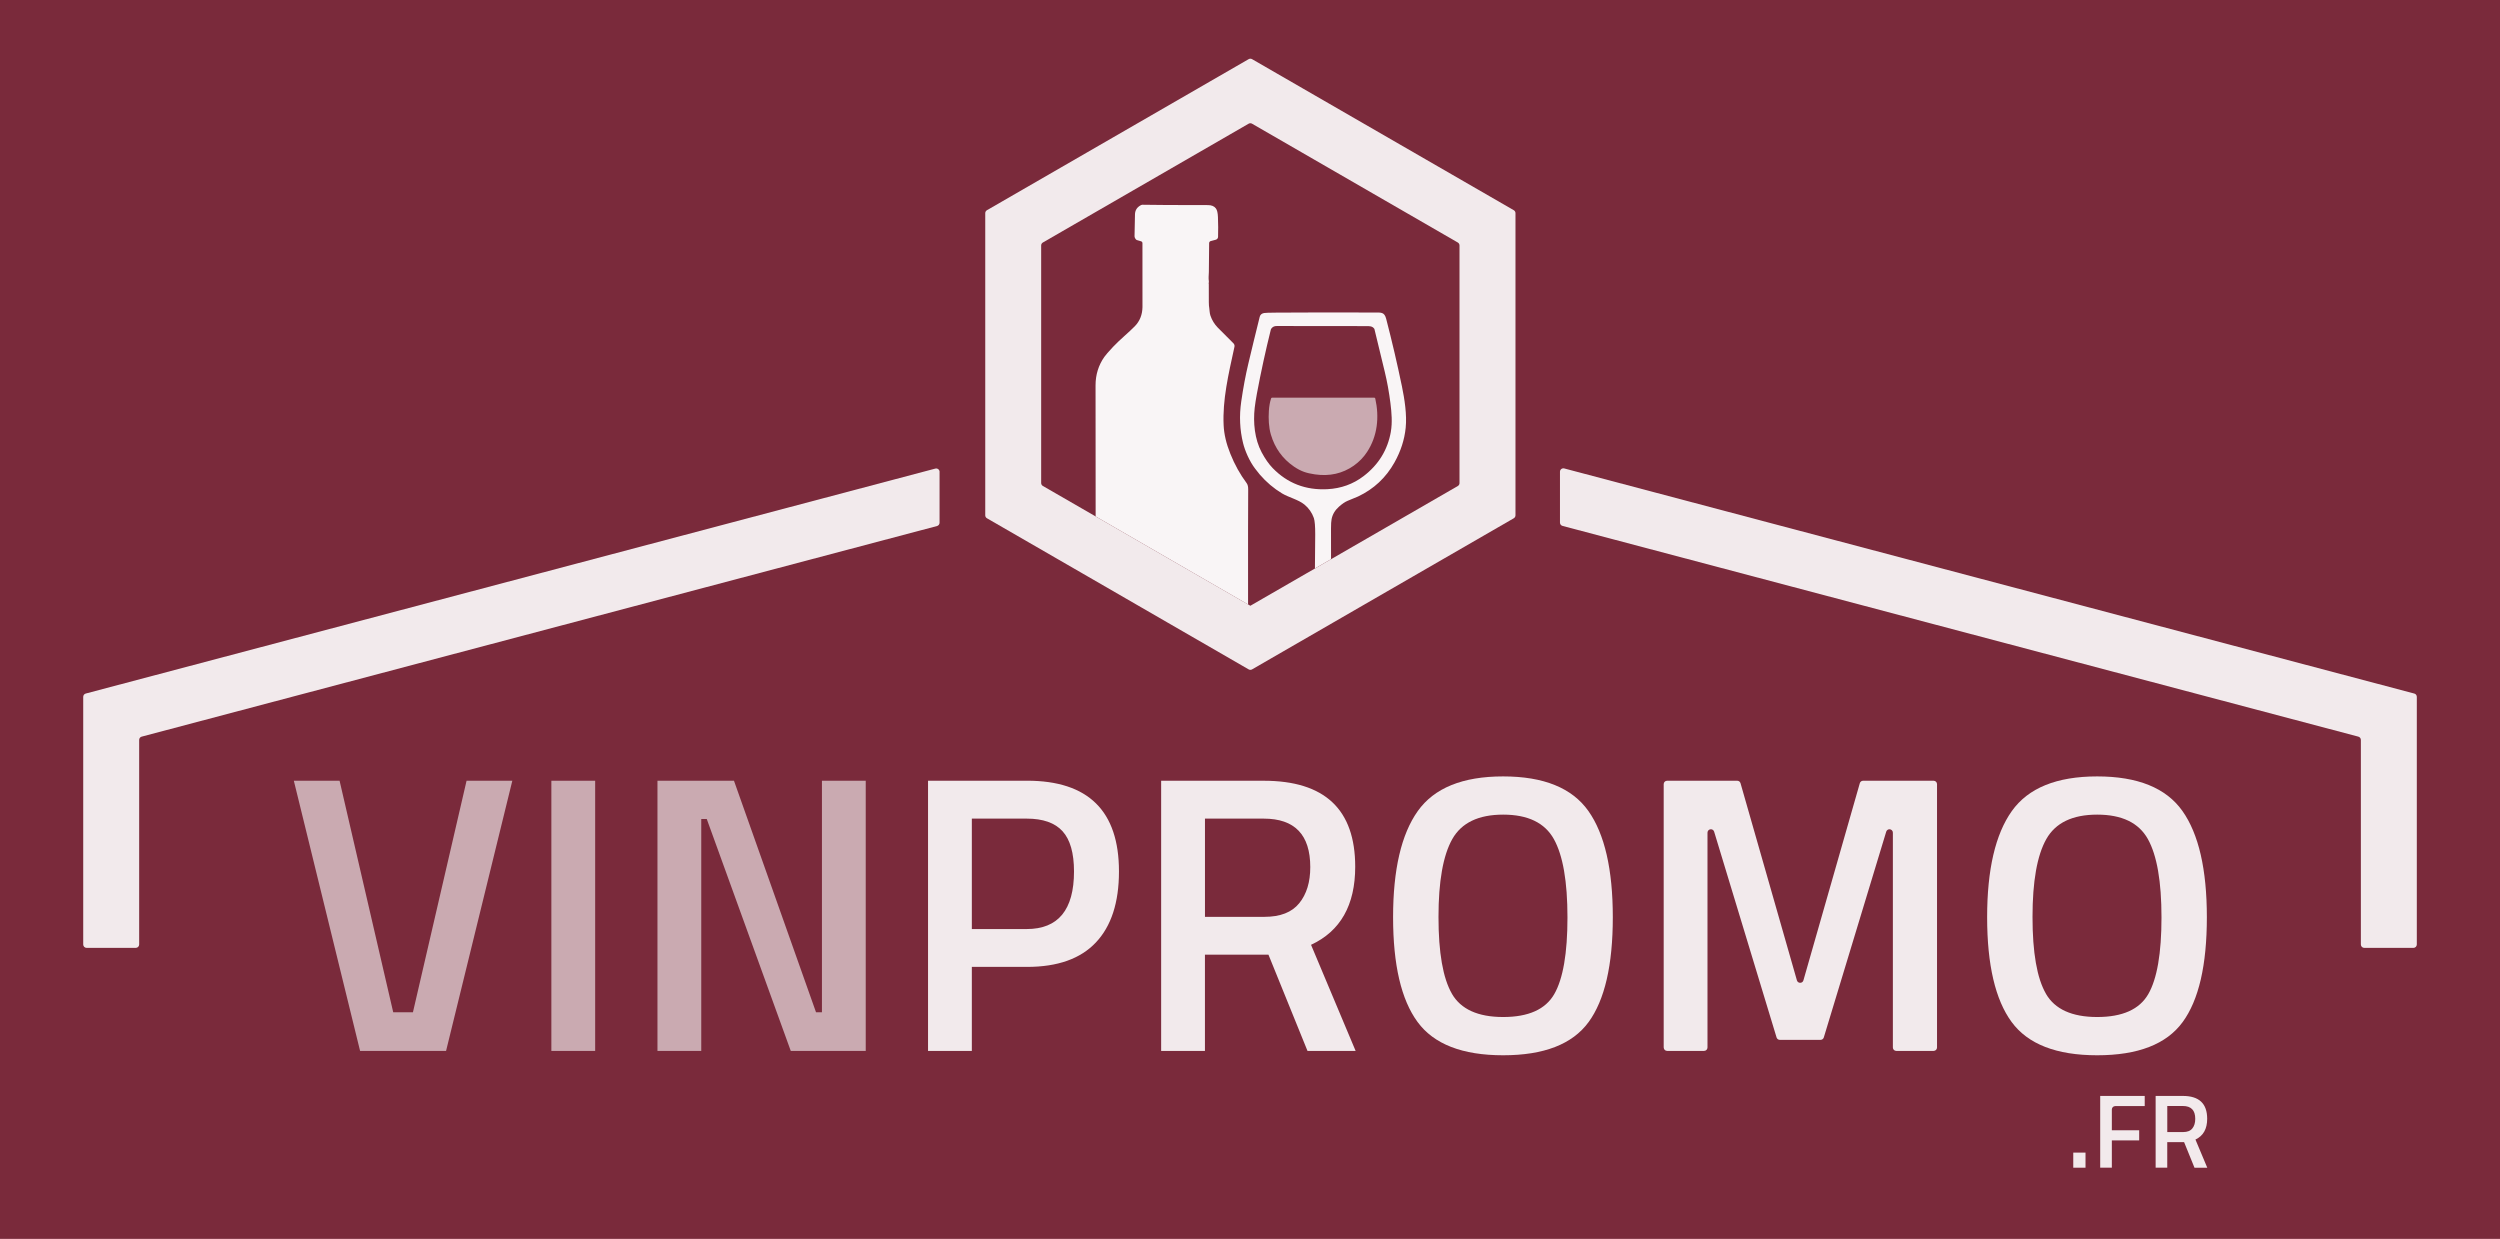
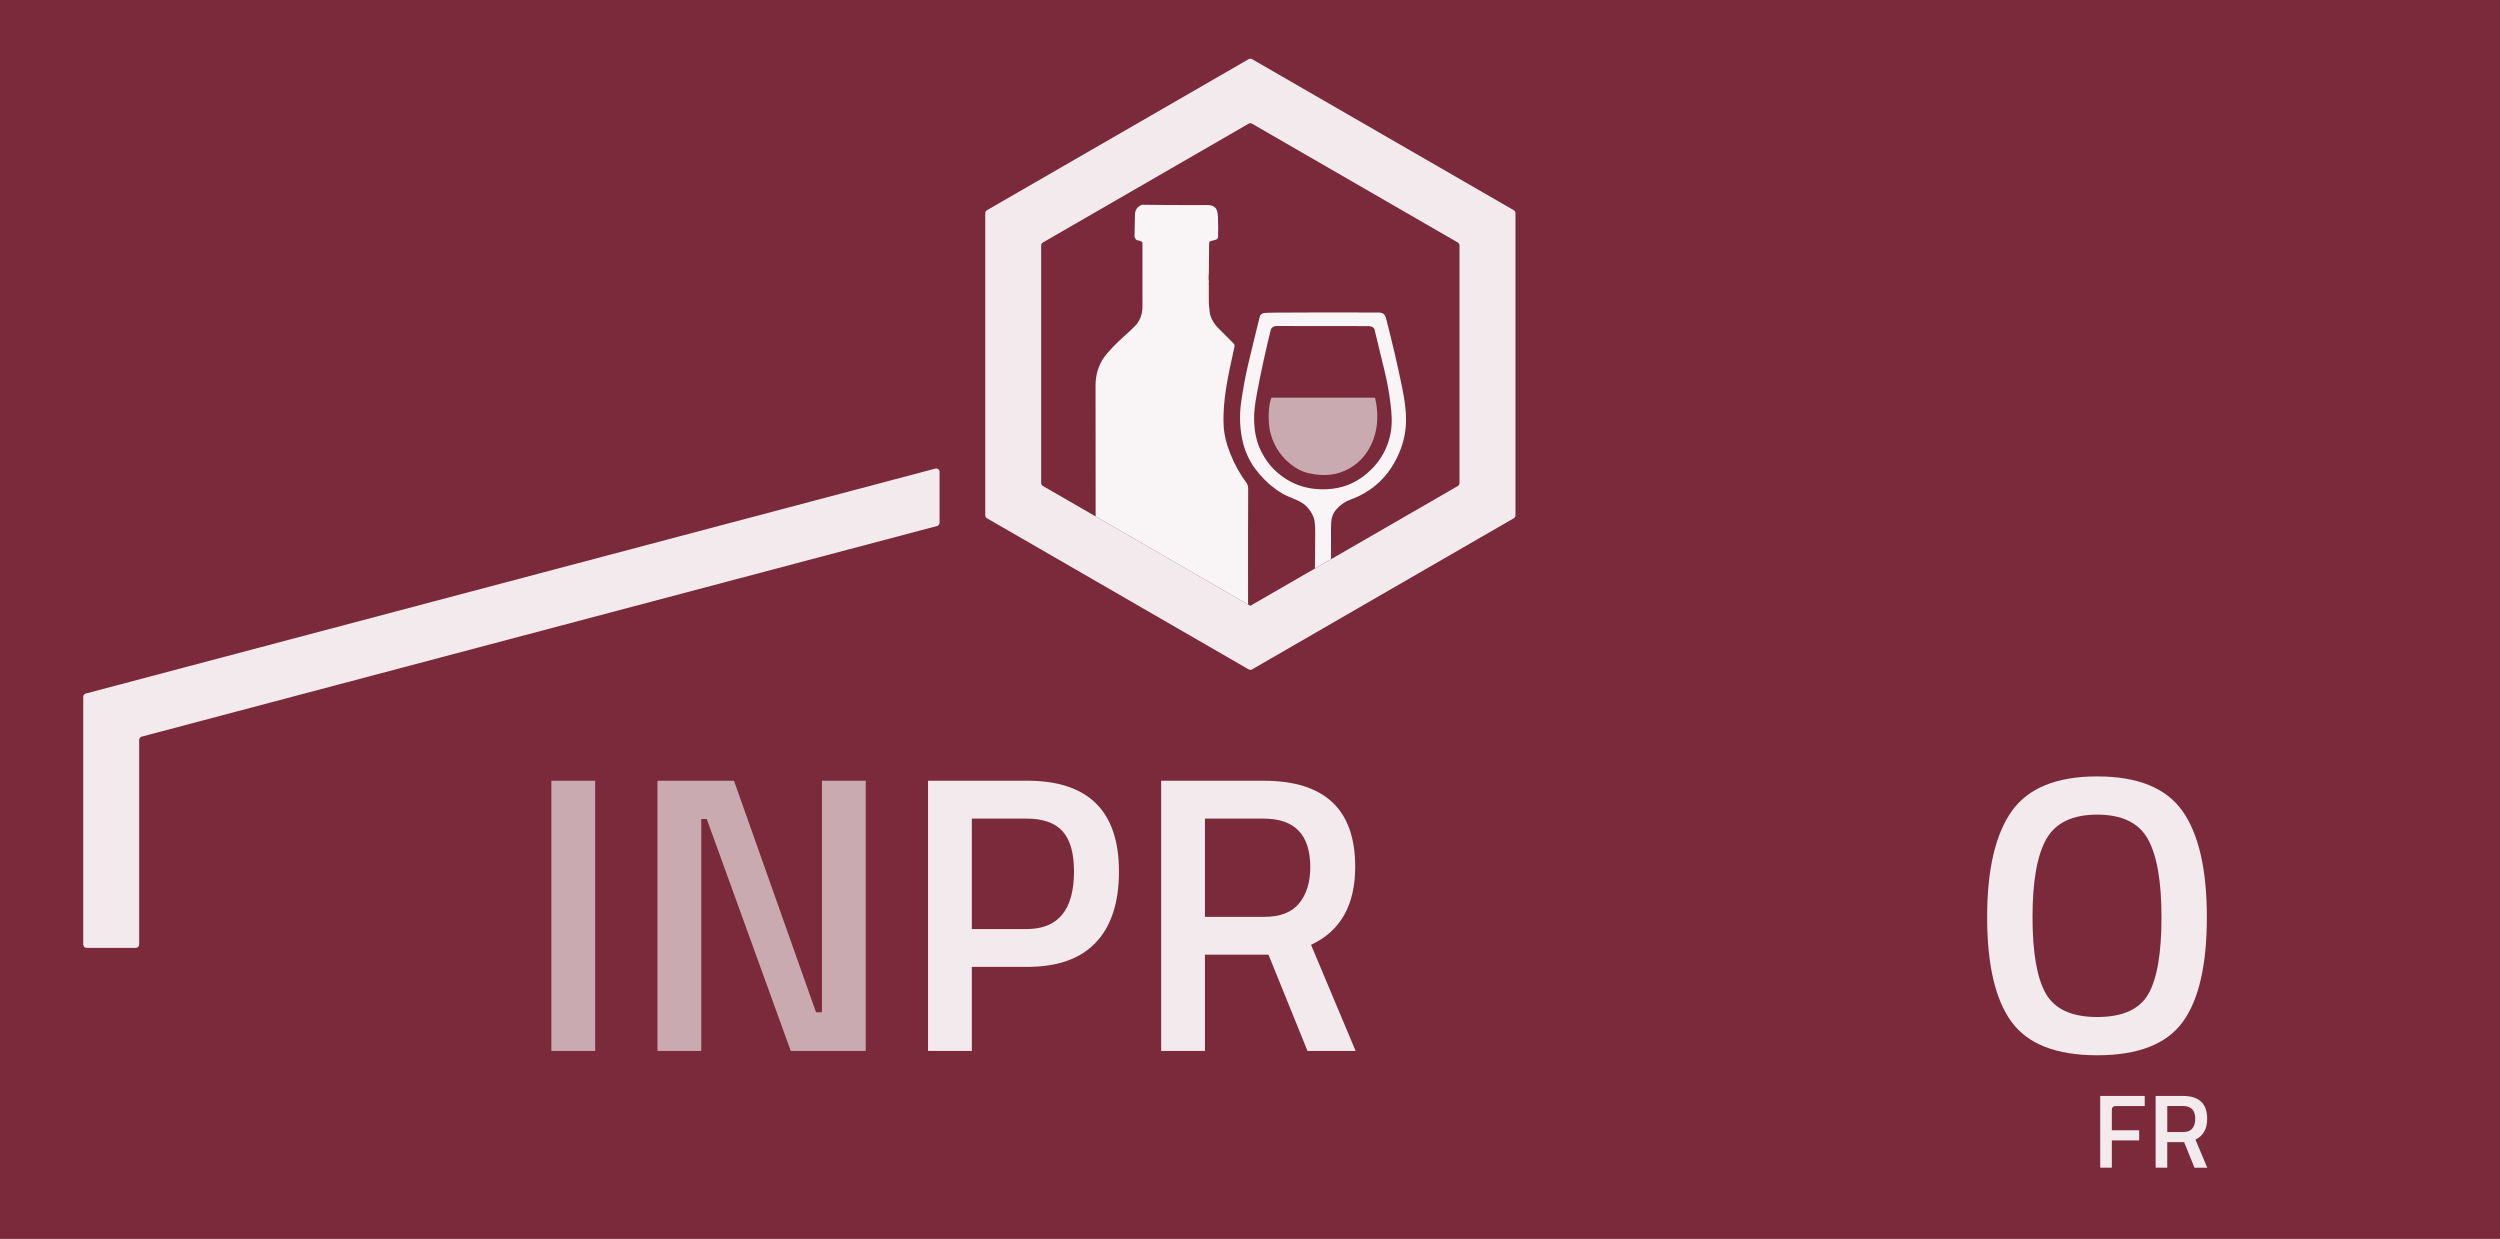
<svg xmlns="http://www.w3.org/2000/svg" viewBox="0 0 790.08 391.53" data-name="Calque 1" id="Calque_1">
  <defs>
    <style>
      .cls-1, .cls-2 {
        opacity: .9;
      }

      .cls-3 {
        opacity: .95;
      }

      .cls-3, .cls-4, .cls-2, .cls-5 {
        fill: #fff;
      }

      .cls-6 {
        fill: #7a2a3b;
      }

      .cls-5 {
        opacity: .6;
      }
    </style>
  </defs>
  <rect height="471.12" width="900.77" y="-23.86" x="-21.96" class="cls-6" />
-   <path d="M147.45,246.74h14.46l-20.94,85.39h-27.17l-20.94-85.39h14.46l16.95,73.17h6.23l16.95-73.17Z" class="cls-5" />
  <path d="M174.25,332.13v-85.39h13.84v85.39h-13.84Z" class="cls-5" />
  <path d="M207.78,332.13v-85.39h24.18l25.93,73.17h1.87v-73.17h13.84v85.39h-23.69l-26.55-73.3h-1.74v73.3h-13.84Z" class="cls-5" />
  <path d="M324.58,305.57h-17.45v26.55h-13.84v-85.39h31.29c19.36,0,29.05,9.56,29.05,28.67,0,9.81-2.43,17.29-7.29,22.44-4.86,5.16-12.11,7.73-21.75,7.73ZM307.13,293.61h17.33c9.97,0,14.96-6.07,14.96-18.2,0-5.82-1.21-10.05-3.62-12.71-2.41-2.66-6.19-3.99-11.34-3.99h-17.33v34.91Z" class="cls-2" />
  <path d="M380.8,301.71v30.42h-13.84v-85.39h32.41c19.28,0,28.92,9.06,28.92,27.17,0,12.13-4.66,20.36-13.96,24.68l14.09,33.53h-15.21l-12.34-30.42h-20.07ZM414.09,274.04c0-10.22-4.9-15.33-14.71-15.33h-18.57v31.04h18.82c4.99,0,8.64-1.43,10.97-4.3,2.33-2.87,3.49-6.67,3.49-11.41Z" class="cls-2" />
-   <path d="M502.03,323.03c-5.11,6.98-14.11,10.47-26.99,10.47s-21.9-3.51-27.05-10.53c-5.16-7.02-7.73-18.05-7.73-33.1s2.6-26.22,7.79-33.53c5.19-7.31,14.19-10.97,26.99-10.97s21.77,3.64,26.93,10.91c5.15,7.27,7.73,18.47,7.73,33.6s-2.56,26.18-7.67,33.16ZM458.84,314.05c2.83,4.9,8.23,7.36,16.21,7.36s13.36-2.41,16.14-7.23c2.78-4.82,4.18-12.9,4.18-24.25s-1.43-19.59-4.3-24.75c-2.87-5.15-8.21-7.73-16.02-7.73s-13.17,2.58-16.08,7.73c-2.91,5.16-4.36,13.36-4.36,24.62s1.41,19.34,4.24,24.25Z" class="cls-2" />
-   <path d="M525.78,331.05v-83.24c0-.59.48-1.07,1.07-1.07h22.18c.48,0,.9.32,1.03.78l17.82,62.3c.3,1.04,1.77,1.04,2.06,0l17.82-62.3c.13-.46.55-.78,1.03-.78h22.3c.59,0,1.07.48,1.07,1.07v83.24c0,.59-.48,1.07-1.07,1.07h-11.81c-.59,0-1.07-.48-1.07-1.07v-67.91c0-.59-.48-1.07-1.07-1.07h0c-.47,0-.89.31-1.03.76l-19.73,65.04c-.14.45-.55.76-1.03.76h-12.87c-.47,0-.89-.31-1.03-.76l-19.73-65.04c-.14-.45-.55-.76-1.03-.76h0c-.59,0-1.07.48-1.07,1.07v67.91c0,.59-.48,1.07-1.07,1.07h-11.69c-.59,0-1.07-.48-1.07-1.07Z" class="cls-2" />
  <path d="M689.77,323.03c-5.11,6.98-14.11,10.47-26.99,10.47s-21.9-3.51-27.05-10.53c-5.15-7.02-7.73-18.05-7.73-33.1s2.6-26.22,7.79-33.53c5.19-7.31,14.19-10.97,26.99-10.97s21.77,3.64,26.93,10.91c5.15,7.27,7.73,18.47,7.73,33.6s-2.55,26.18-7.67,33.16ZM646.57,314.05c2.82,4.9,8.23,7.36,16.21,7.36s13.36-2.41,16.14-7.23c2.78-4.82,4.18-12.9,4.18-24.25s-1.43-19.59-4.3-24.75c-2.87-5.15-8.21-7.73-16.02-7.73s-13.17,2.58-16.08,7.73c-2.91,5.16-4.36,13.36-4.36,24.62s1.41,19.34,4.24,24.25Z" class="cls-2" />
  <g class="cls-1">
-     <path d="M655.22,369.03v-4.77h3.87v4.77h-3.87Z" class="cls-4" />
    <path d="M663.73,369.03v-22.68h14.07v3.21h-9.32c-.59,0-1.07.48-1.07,1.07v6.57h8.64v3.21h-8.64v8.61h-3.67Z" class="cls-4" />
    <path d="M684.92,360.95v8.08h-3.67v-22.68h8.61c5.12,0,7.68,2.41,7.68,7.22,0,3.22-1.24,5.41-3.71,6.56l3.74,8.91h-4.04l-3.28-8.08h-5.33ZM693.77,353.6c0-2.72-1.3-4.07-3.91-4.07h-4.93v8.24h5c1.32,0,2.3-.38,2.91-1.14.62-.76.93-1.77.93-3.03Z" class="cls-4" />
  </g>
  <path d="M394.45,191.03l-16.88-9.73-25.15-14.53-6.16-3.56c0-10.56-.01-24.37-.03-41.44,0-3.32.92-6.32,2.77-8.97.39-.57,1.33-1.64,2.79-3.21,2.02-2.16,5.14-4.71,6.88-6.52,1.55-1.6,2.35-3.63,2.39-6.03,0-.05,0-6.78-.01-20.2,0-.28-.18-.51-.44-.58l-1.34-.4c-.1-.04-.19-.09-.25-.16-.33-.38-.48-.75-.47-1.11.05-1.17.09-3.45.14-6.83.03-1.34.67-2.32,1.95-2.96.11-.05.23-.09.35-.09,3.45.08,10.36.1,20.75.11,1.16,0,2.01.35,2.53,1.06.38.51.59,1.4.64,2.7.09,2.15.1,4.24.04,6.28-.01.43-.3.78-.71.9l-1.62.43c-.28.08-.49.34-.49.64-.03,3.21-.05,6.27-.09,9.14-.03,1.05-.16,1.91,0,2.97.03.24,0,.4-.08.51-.03.01-.01.05,0,.06h.01s.05.09.05.19c-.01,2.58-.01,4.53.01,5.86.01.78.05,1.39.14,1.81.11.68.09,1.58.38,2.41.49,1.43,1.26,2.68,2.31,3.76,1.33,1.36,2.98,3.02,4.94,4.95.3.29.42.71.33,1.11-1.93,8.85-3.8,16.8-3.42,24.8.13,2.82.83,5.82,2.13,9.03,1.36,3.4,3.08,6.49,5.14,9.26.34.45.51,1.14.49,2.05-.04,3.51-.06,19.68-.04,36.28Z" class="cls-3" />
  <path d="M443.03,121.98c-1.48-7.14-3.13-14.21-4.96-21.25-.57-2.15-1.59-1.96-3.69-1.96-10.5-.05-20.85-.04-31.04.03-2.22.01-3.51.06-3.88.13-.69.14-1.19.52-1.35,1.2-1.38,5.57-2.58,10.48-3.59,14.77-.87,3.65-1.62,7.65-2.25,12.01-.66,4.57-.45,8.94.58,13.12.59,2.39,2.01,5.75,3.84,8.12.76.97,1.24,1.58,1.45,1.83,2.06,2.39,4.41,4.37,7.02,5.95,2.16,1.29,5.13,1.95,7.05,3.5,1.41,1.15,2.41,2.59,3.01,4.29.3.9.44,2.64.43,5.22-.04,4.31-.08,7.88-.09,10.72l5.09-2.94c0-2.72,0-5.94-.01-9.68,0-1.39.06-2.39.19-2.99.3-1.52,1.09-2.83,2.36-3.95,1.02-.9,1.91-1.49,2.67-1.81,1.82-.73,2.93-1.2,3.35-1.39,4.98-2.36,8.8-5.95,11.49-10.75,1.98-3.54,3.16-7.19,3.54-10.94.42-4.08-.33-8.97-1.21-13.24ZM439.57,136.37c-1.01,5.79-3.89,10.48-8.63,14.1-3.31,2.53-7.12,3.9-11.44,4.13-6.86.35-12.61-1.86-17.28-6.66-1.25-1.29-2.41-2.96-3.5-5-2.22-4.17-2.72-9.38-2.19-14.08.14-1.21.37-2.69.69-4.45,1.3-6.95,2.78-13.72,4.42-20.31.03-.09.06-.16.13-.24.4-.57.99-.85,1.74-.83,9.12.04,18.53.05,28.24.03.99,0,1.98-.05,2.59.87.01.03.03.05.03.08.61,2.48,1.69,6.96,3.26,13.48.77,3.18,1.36,6.47,1.79,9.88.39,3.09.63,6.19.14,9.02Z" class="cls-3" />
  <path d="M401.69,125.93c.05-.16.2-.26.36-.26h32.24c.17,0,.31.11.34.28,1.31,5.86.72,11.83-2.59,16.88-1.11,1.7-2.52,3.15-4.21,4.34-3.56,2.5-7.65,3.41-12.26,2.75-1.38-.2-2.53-.46-3.46-.8-1.05-.38-2.11-.93-3.16-1.65-3.61-2.47-6.05-5.84-7.31-10.12-.69-2.32-.79-5.04-.64-7.47.09-1.5.33-2.82.7-3.95Z" class="cls-5" />
  <path d="M394.62,18.69l-82.71,47.74c-.33.19-.54.55-.54.93v95.5c0,.38.2.74.54.93l31.67,18.28,25.15,14.53,25.89,14.95c.33.19.74.19,1.07,0l25.89-14.95,8.15-4.71,48.67-28.1c.33-.19.54-.55.54-.93v-95.5c0-.38-.2-.74-.54-.93l-82.71-47.74c-.33-.19-.74-.19-1.07,0ZM461.25,152.67c0,.38-.2.74-.54.93l-39.82,22.99-.24.14-5.09,2.94-2.84,1.63-17.57,10.14-.71-.42-16.88-9.73-25.15-14.53-6.16-3.56-16.67-9.62c-.33-.19-.54-.55-.54-.93v-75.08c0-.38.2-.74.54-.93l65.03-37.55c.33-.19.74-.19,1.07,0l65.03,37.55c.33.19.54.55.54.93v75.08Z" class="cls-2" />
-   <path d="M763.79,220.22v78.27c0,.59-.48,1.07-1.07,1.07h-15.54c-.59,0-1.07-.48-1.07-1.07v-64.65c0-.49-.33-.91-.8-1.04l-251.51-66.6c-.47-.12-.8-.55-.8-1.04v-16.08c0-.7.67-1.22,1.35-1.04l268.64,71.14c.47.12.8.55.8,1.04Z" class="cls-2" />
  <path d="M296.93,149.13v16.07c0,.49-.33.91-.8,1.04L44.78,232.8c-.47.12-.8.55-.8,1.04v64.65c0,.59-.48,1.07-1.07,1.07h-15.54c-.59,0-1.07-.48-1.07-1.07v-78.27c0-.49.33-.91.8-1.04l268.49-71.09c.68-.18,1.35.33,1.35,1.04Z" class="cls-2" />
</svg>